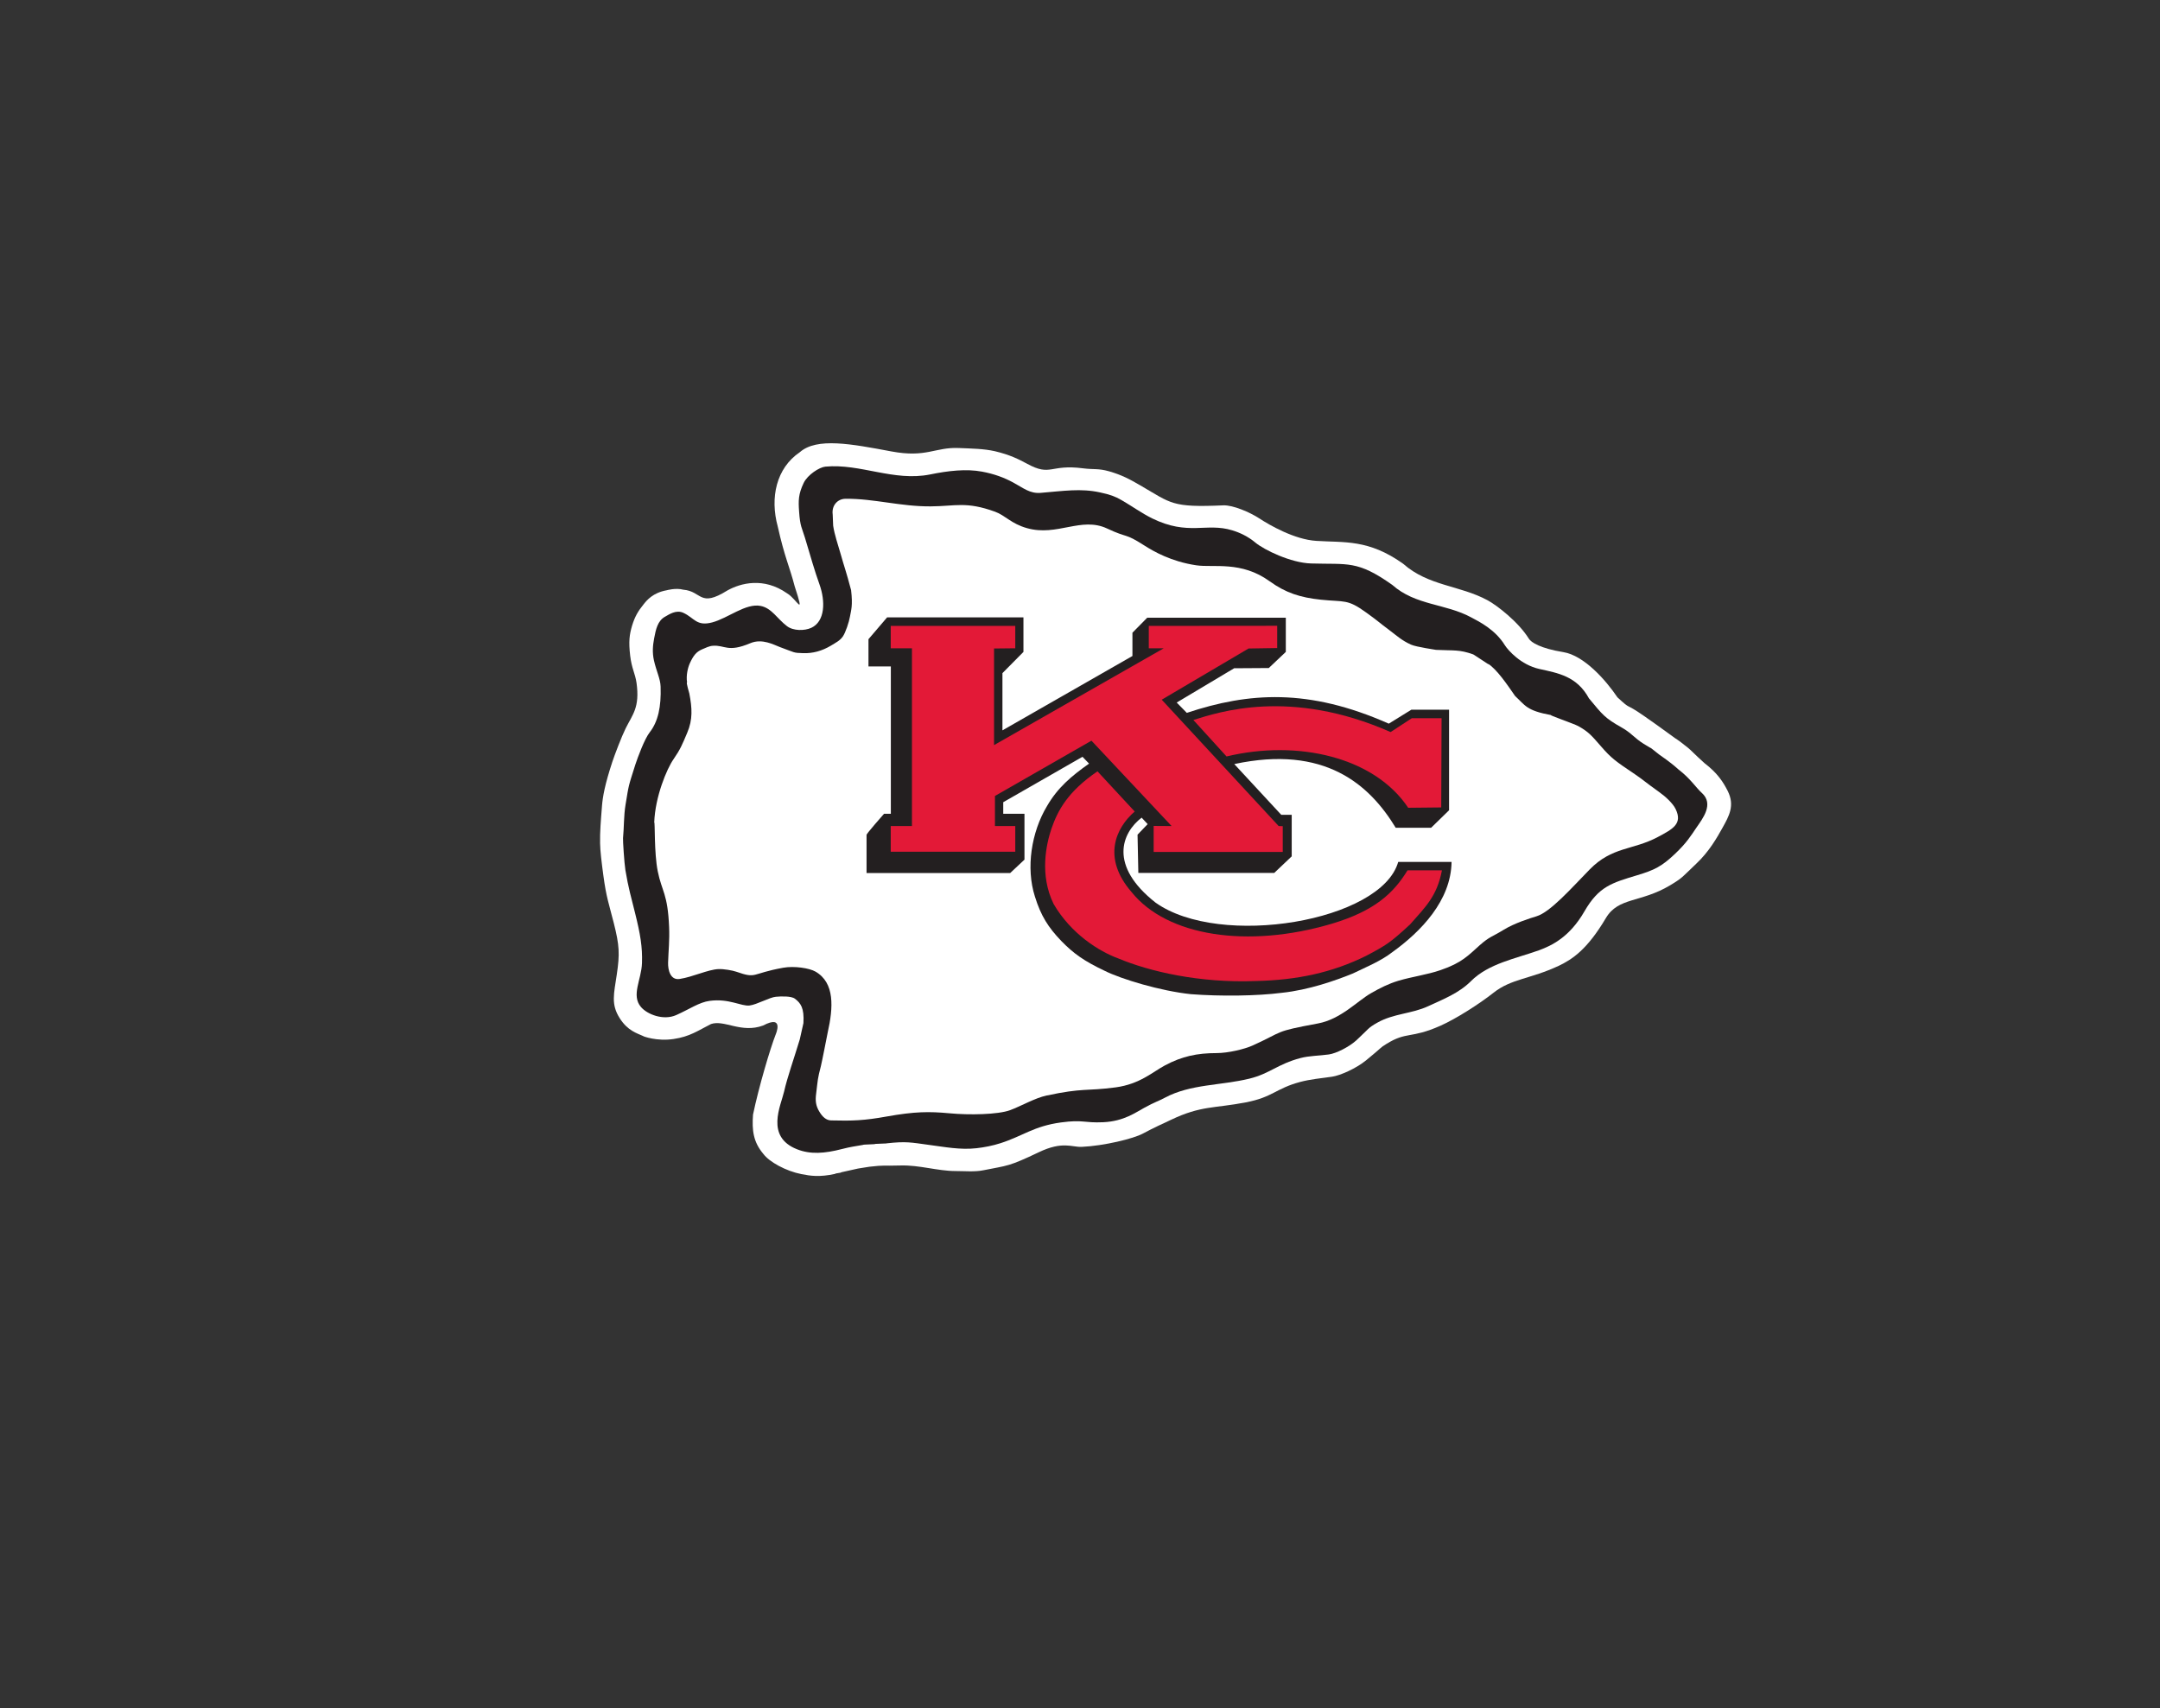
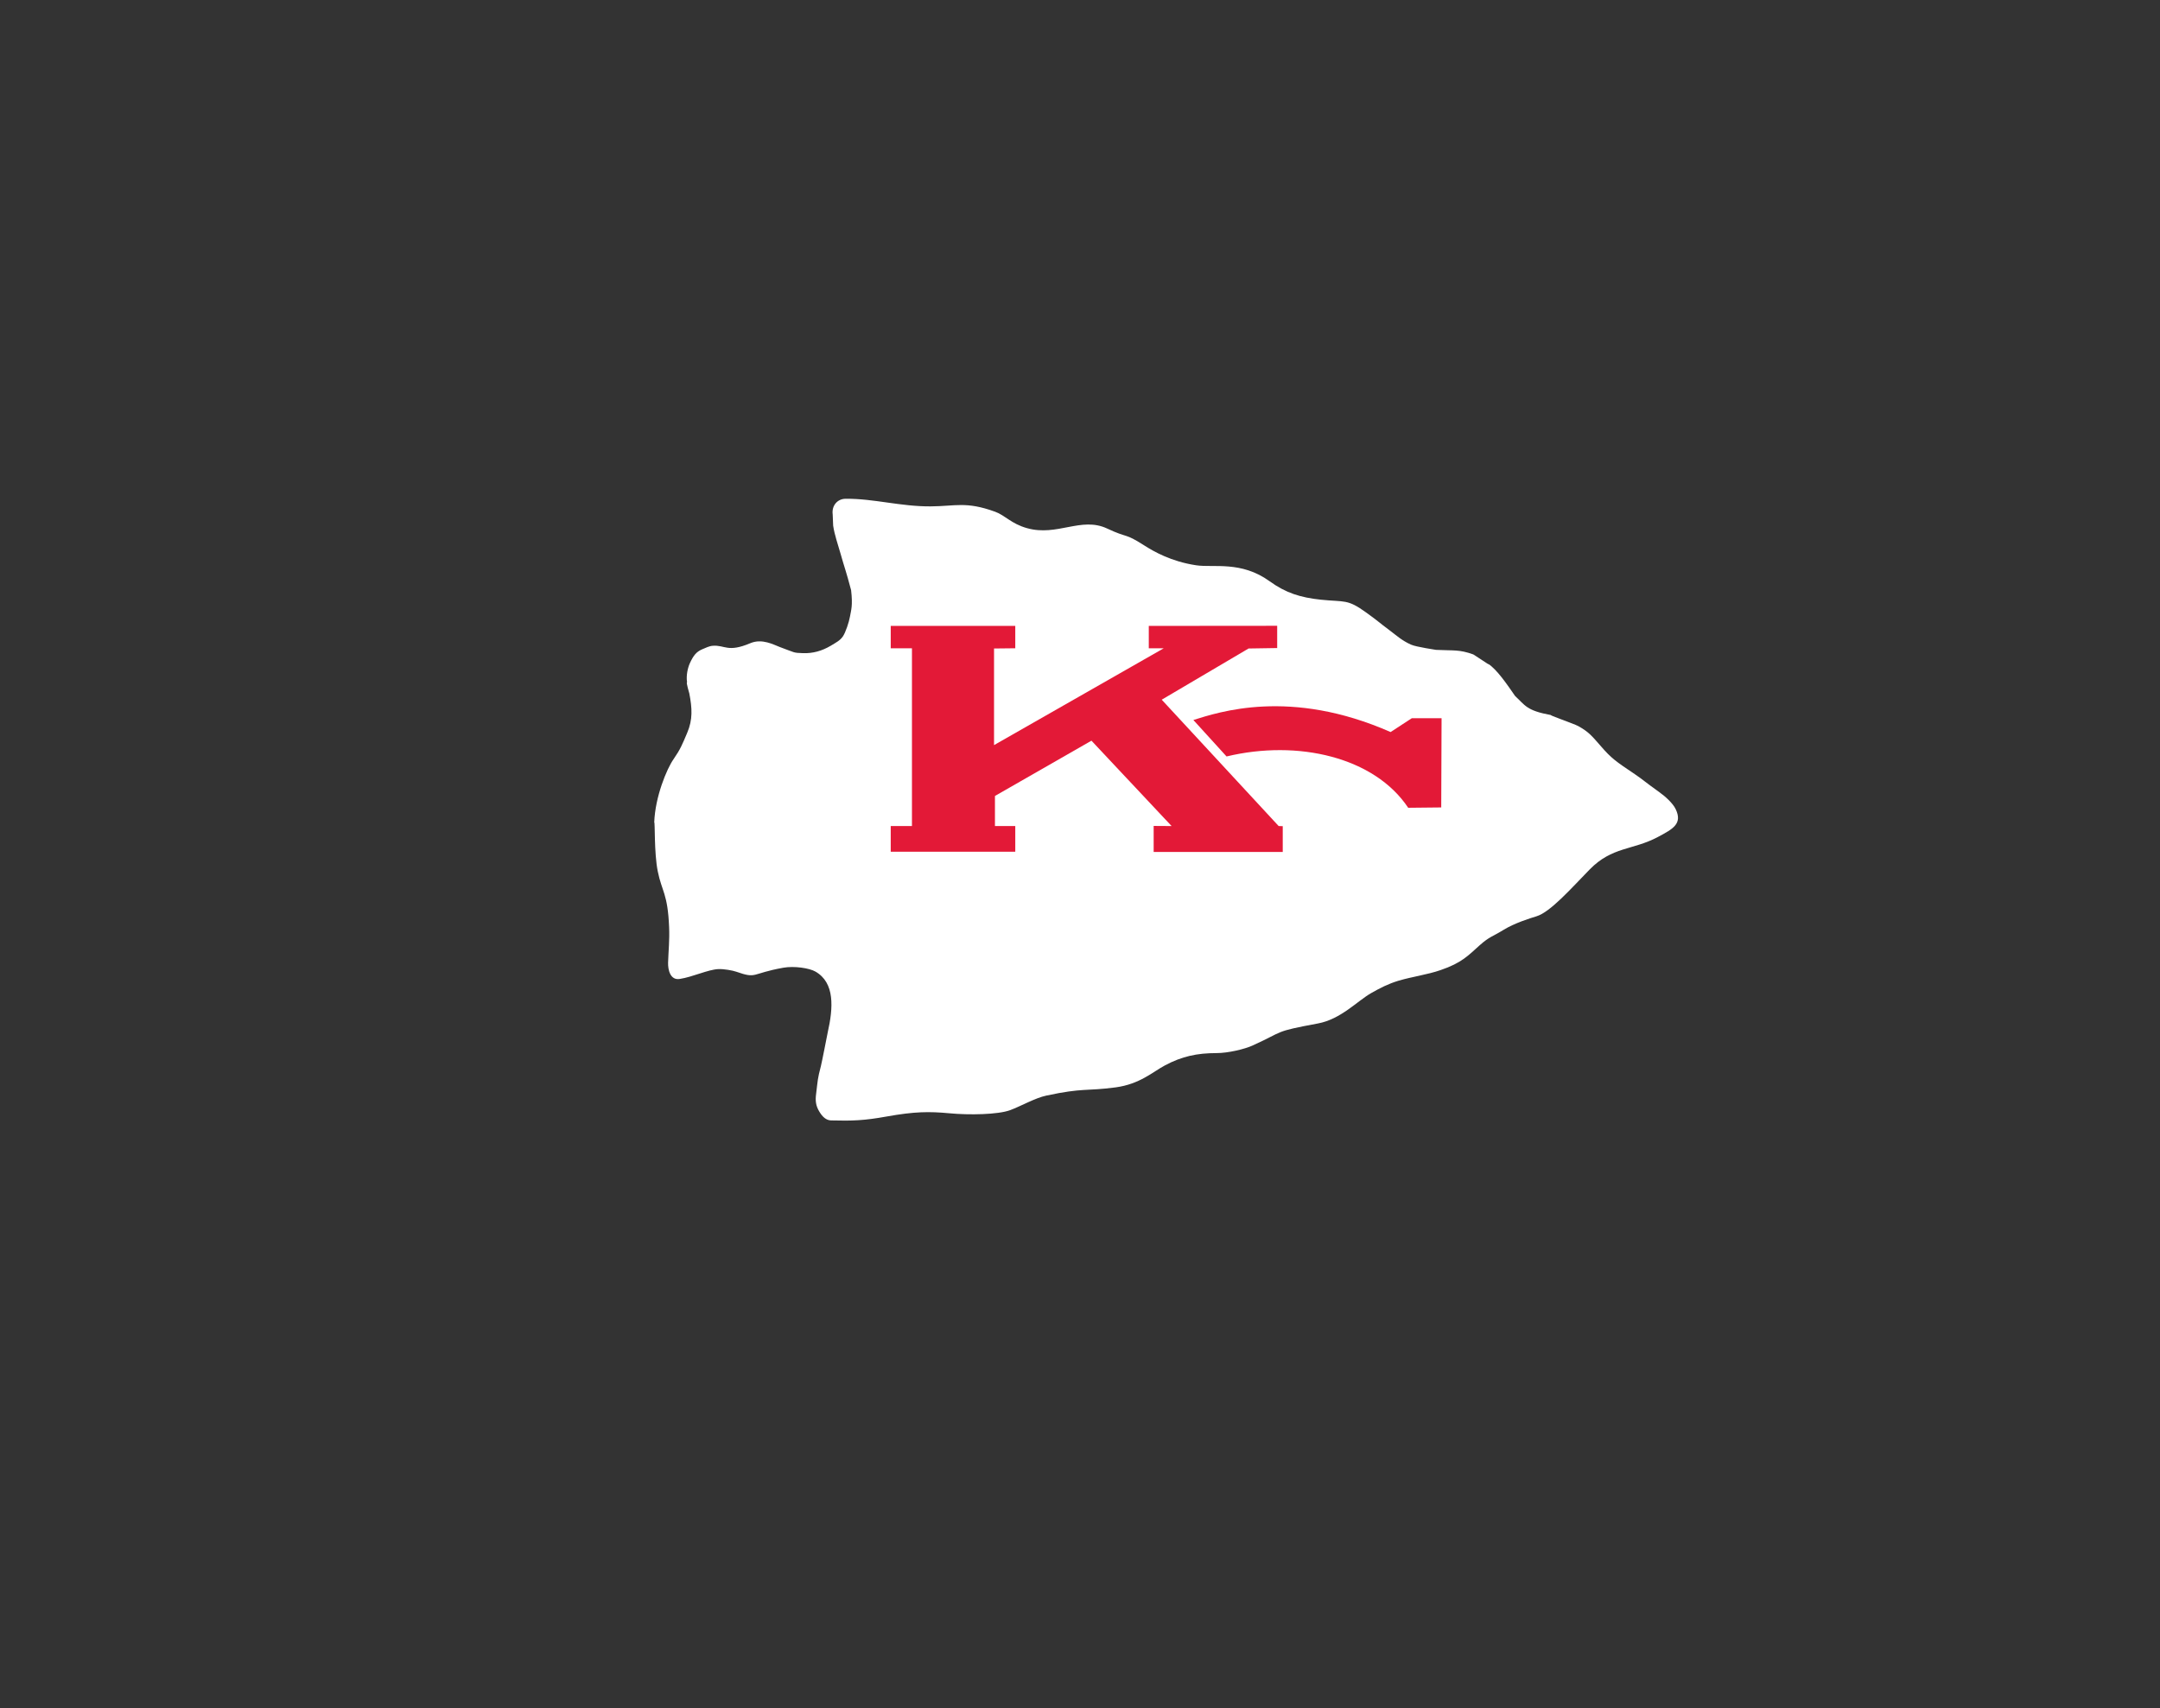
<svg xmlns="http://www.w3.org/2000/svg" viewBox="182.332 342.144 190.259 150.48" version="1.1" id="Layer_1" style="max-height: 500px" width="190.259" height="150.48">
  <rect x="182.332" y="342.144" width="190.259" height="150.48" fill="#333333" stroke="none" />
  <defs>
    <style>
      .st0 {
        fill: #231f20;
      }

      .st1 {
        fill: #fff;
      }

      .st2 {
        fill: #e31937;
      }
    </style>
  </defs>
-   <path d="M239.01,433.42c-.6-.27-1.39-.48-2.09-1.58-.79-1.24-.51-2.14-.26-3.85.27-1.81.24-2.55-.27-4.56-.42-1.66-.65-2.22-.91-4.15-.16-1.19-.28-2.18-.29-2.85-.02-1,.06-1.93.17-3.32.06-.77.25-1.86.91-3.86.22-.66.81-2.21,1.17-2.94.61-1.23,1.26-1.84.96-4.01-.12-.83-.43-1.28-.56-2.4-.15-1.27-.06-1.87.17-2.65.24-.78.52-1.27,1.01-1.87.28-.35.81-1.02,2.04-1.24,0,0,.8-.23,1.46-.05,1.66.14,1.41,1.61,3.88.07,1.18-.66,3.21-1.19,5.26.25.87.51,1.61,2.26.67-.62-.44-1.71-.89-2.56-1.49-5.26-.7-2.55-.13-5.15,1.94-6.55,1.5-1.32,4.54-.73,8.07-.07,3.1.58,3.83-.39,5.94-.3,1.18.05,2.19.06,3.17.28,1.35.32,2.1.71,2.85,1.11,2.11,1.15,1.99.01,4.94.4.94.12,1.31-.01,2.27.26,1.11.32,1.79.68,2.77,1.25,2.74,1.59,2.74,1.95,7.29,1.75.84-.04,2.35.61,3.16,1.14.9.59,3.1,1.87,5.04,1.99,2.47.16,4.59-.16,7.64,2.01,2.23,1.98,4.99,1.89,7.46,3.23.79.43,2.69,1.88,3.62,3.38.2.32,1.01.85,3.04,1.18,1.83.3,3.74,2.47,4.76,3.98,1.31,1.21.54.39,2.34,1.64.87.61,1.3.91,2.16,1.54,1.11.83.4.22,1.72,1.27.24.19.56.55,1.45,1.35,1.15.88,1.65,1.67,2.04,2.44.65,1.29.13,2.21-.47,3.28-.44.79-1.15,2.06-2.29,3.13-1.26,1.19-1.16,1.22-2.31,1.91-2.61,1.56-4.56,1.03-5.66,2.89-1.63,2.75-2.94,3.63-4.17,4.21-2.48,1.16-4.15,1.12-5.72,2.36-1.28,1.01-3.31,2.3-4.68,2.91-2.64,1.17-2.96.48-4.77,1.61-.61.38-.22.16-1.77,1.43-.89.73-2.3,1.35-3.01,1.45-.92.13-1.94.23-2.8.46-2.17.58-2.4,1.34-4.79,1.8-2.79.54-3.94.27-6.6,1.54-.69.33-1.45.66-2.47,1.21-.84.45-3.41,1.08-5.39,1.17-.86.04-1.68-.53-3.77.47-2.7,1.29-2.74,1.16-4.88,1.59-.78.16-1.66.07-2.47.07-1.56,0-3.18-.54-4.84-.49-1.71.05-1.31-.05-2.73.11l-1.01.16-1.48.33c0,.06-.54.08-.54.14-1.36.3-2.17.18-2.97.02-1.34-.26-2.82-1.06-3.36-1.79-.88-1.05-1-2.07-.9-3.45.5-2.41,1.52-5.85,2-7.07,0,0,.78-1.78-1.11-.78-1.92.71-3.42-.53-4.59-.13-1.15.58-1.86,1.11-3.3,1.32-1.49.22-2.65-.24-2.65-.24Z" class="st1" />
  <g>
-     <path d="M260.43,442.86h0c1.72-.19,2.14-.08,3.68.13,1.44.19,2.81.46,4.23.3.71-.08,1.42-.22,2.11-.44,2-.64,2.92-1.5,5.33-1.83,1.99-.27,1.99.06,3.74-.02,1.83-.09,2.85-.87,3.62-1.28.93-.51,1.18-.55,1.8-.88,2.26-1.21,4.91-1.06,7.45-1.68,1.79-.44,2.48-1.28,4.48-1.81.79-.21,1.66-.2,2.51-.32.65-.09,1.8-.67,2.44-1.26,1.1-1.02.98-1.06,1.83-1.54,1.43-.81,3.04-.78,4.48-1.45,1.34-.62,2.71-1.15,3.77-2.21,1.54-1.55,3.97-1.99,5.97-2.71,1.18-.43,2.72-1.18,4.02-3.43,1.27-2.2,2.4-2.51,4.66-3.19,1.5-.45,2.15-.77,3.31-1.87,1.04-.98,1.42-1.62,1.89-2.31.54-.79,1.59-2.09.47-3.08-.49-.44-.99-1.25-2.05-2.06-.81-.73-1.48-1.14-1.71-1.32-1.22-.96-.19-.2-1.36-.94-.83-.52-1.06-.94-1.91-1.42-1.52-.86-1.68-1.11-2.9-2.58-1.06-1.95-2.71-2.22-4.38-2.59-1.61-.36-2.74-1.64-3.02-2.08-.85-1.38-2.23-2.07-2.97-2.46-2.27-1.23-4.9-1.04-6.95-2.86-3.09-2.19-3.9-1.79-7.15-1.89-1.79-.05-4.14-1.2-4.9-1.83-.64-.54-1.38-.89-2.05-1.09-2.29-.7-3.86.51-7.05-1.05-.93-.46-1.78-1.08-2.7-1.61-.57-.33-1.01-.49-1.9-.68-1.69-.37-3.17-.13-5.22.04-.96.08-1.53-.43-2.42-.91-.81-.44-1.68-.76-2.75-.96-1.39-.26-2.97-.08-4.58.25-3.2.64-6.14-.98-9.22-.69-.52.05-1.56.71-1.91,1.44-.47.99-.47,1.55-.4,2.53.09,1.32.25,1.42.51,2.28.56,1.87.84,2.88,1.29,4.14.52,1.46.5,3.24-.73,3.81-.59.27-1.58.28-2.14-.15-.87-.66-1.34-1.59-2.32-1.78-1.31-.26-2.87,1.08-4.26,1.45-1.39.37-1.57-.39-2.54-.84-.64-.3-1.26.14-1.62.34-.65.36-.81,1.11-.96,1.91-.12.64-.17,1.23-.02,1.93.23,1.01.57,1.62.59,2.32.06,1.77-.22,3.07-.95,4.01-.47.59-1.07,2.24-1.27,2.84-.64,2.03-.56,1.68-.87,3.56-.16.96-.13,2.04-.22,2.94-.02.16.11,2.21.21,2.82.25,1.51.53,2.49.85,3.77.46,1.84.66,2.99.61,4.42-.05,1.46-.97,2.83-.09,3.86.54.64,1.96,1.22,3.11.71,1.17-.52,2.02-1.13,2.94-1.25,1.69-.23,2.78.49,3.51.41.65-.08,1.79-.73,2.32-.77.43-.04,1.35-.08,1.68.17.51.39.83.81.75,2.15,0,.02-.31,1.42-.32,1.43-.53,1.75-1.11,3.38-1.38,4.59-.29,1.26-1.67,3.98,1.13,5.09,1.18.47,2.43.38,3.97-.02.78-.2,1.11-.23,1.84-.36,0-.05,1.1-.04,1.1-.09l.97-.04Z" class="st0" />
    <path d="M313.43,400.63c.76.5,1.63,1.77,2.36,2.83.89.81.97,1.28,3.19,1.68-.43-.08,1.99.76,2.36.96.95.53,1.19.85,2.04,1.82.87,1,1.22,1.26,2.98,2.44.68.46.81.62,2.11,1.55.54.38,1.22,1,1.46,1.51.62,1.29-.24,1.75-1.58,2.46-2.2,1.17-4.02.83-6,2.86-1.65,1.69-3.46,3.75-4.68,4.12-.53.16-1.94.6-2.91,1.2-.96.59-1.22.58-2.08,1.34-1.02.91-1.58,1.56-3.46,2.2-1.15.4-2.51.58-3.72.94-.89.27-1.61.64-2.4,1.09-1.21.69-2.67,2.3-4.68,2.67-3.98.74-2.92.66-5.75,1.94-.7.32-2.16.67-3.18.67-1.71,0-3.04.28-4.54,1.08-1.09.58-2.21,1.65-4.35,1.94-2.65.35-2.8.02-6.09.72-1,.21-2.26.94-3.21,1.29-1.07.39-3.59.44-5.37.27-1.74-.16-3.01-.16-5.52.29-1.94.35-2.99.39-4.88.34-.42-.01-.75-.31-1.02-.76-.33-.53-.37-1-.29-1.59.15-1.23.12-1.29.42-2.44.09-.35.53-2.61.6-2.96.49-2.18.64-4.37-1.08-5.36-.54-.31-1.87-.51-2.83-.34-2.9.52-2.29,1-4.15.35-.31-.11-1.1-.25-1.56-.23-.93.04-2.25.69-3.42.87-.82.13-1.04-.79-1.02-1.44.03-1.02.14-1.99.09-3.12-.12-2.97-.64-3.13-1-4.92-.33-1.62-.23-4.38-.31-4.31.08-2.27,1.11-4.73,1.7-5.57.61-.89.75-1.25,1.21-2.34.49-1.15.43-2.16.18-3.45,0-.03-.3-.98-.2-.98-.09-.61.06-1.27.25-1.69.31-.67.56-.99,1.06-1.21.31-.13.64-.3.96-.32,1.08-.08,1.3.62,3.31-.23,1.04-.44,2.08.15,2.59.34,1.4.51,1.16.51,2.05.54.85.03,1.66-.19,2.45-.66.45-.28.79-.43,1.06-.82.23-.34.54-1.26.62-1.74.1-.58.26-.95.1-2.33-.45-1.71-.61-2.07-.91-3.15-.25-.88-.55-1.72-.67-2.53,0-.02-.04-.98-.04-.98-.11-.81.44-1.39,1.14-1.39,2.5-.02,4.84.69,7.49.67,2.18-.01,3.11-.46,5.67.47.89.32,1.42,1.06,2.82,1.45,2.66.75,4.77-1.04,7.05.03,1.89.89,1.49.35,3.27,1.49.83.53,2.37,1.42,4.58,1.75,1.53.23,3.96-.41,6.47,1.41,1.41,1.02,2.7,1.43,4.5,1.62,2.12.22,2.33-.08,4,1.13,1.23.89.89.69,2.13,1.62.56.42,1,.84,1.82,1.21.46.21,2.25.46,2.19.46,1.58.08,2.03-.05,3.29.4-.03-.03,1.62,1.06,1.34.87Z" class="st1" />
-     <path d="M258.66,415.69v3.36h12.65l1.26-1.18v-4.04h-1.87v-1.02s6.98-4,6.98-4l.58.6c-1.56,1.1-2.77,2.12-3.71,3.75-1.37,2.28-1.87,5.44-1.06,7.96.53,1.71,1.18,2.72,2.32,3.91,1.1,1.13,2.03,1.78,3.82,2.63,1.46.73,4.92,1.78,7.6,2.06,2.6.2,5.85.16,8-.12,2.36-.24,4.79-1.1,6.26-1.7,1.18-.57,2.48-1.1,3.48-1.88,2.52-1.81,5.17-4.54,5.22-7.95h-4.7c-1.48,5.24-15.7,7.64-21.38,3.58-4.14-3.26-2.97-6.14-1.22-7.48l.53.57-.89.93.07,3.37h11.97l1.54-1.46v-3.66h-.92l-4.14-4.47c7.96-1.7,11.9,1.79,14.22,5.61h3.12l1.58-1.54v-8.86h-3.32s-1.99,1.23-1.99,1.23c-7.07-3.13-12.31-2.77-17.79-.95l-.89-.91,5.06-3.02,3.05-.02,1.5-1.42v-3.01s-12.21,0-12.21,0l-1.3,1.32v2.05l-11.45,6.55v-5.04l1.85-1.87v-3.04h-12.01l-1.64,1.92v2.4h1.97v12.98h-.6s-1.61,1.82-1.53,1.85Z" class="st0" />
    <g>
      <polygon points="260.79 397.28 271.76 397.28 271.76 399.25 269.89 399.27 269.89 407.78 284.84 399.25 283.52 399.25 283.52 397.28 294.83 397.27 294.83 399.23 292.31 399.27 284.66 403.78 294.96 414.91 295.32 414.92 295.32 417.19 283.95 417.19 283.95 414.9 285.53 414.91 278.47 407.39 269.97 412.26 269.97 414.91 271.76 414.91 271.76 417.17 260.79 417.17 260.79 414.91 262.66 414.91 262.66 399.25 260.79 399.25 260.79 397.28" class="st2" />
-       <path d="M309.32,418.81h-3.01c-1.21,1.99-2.88,3.58-6.69,4.71-7.39,2.19-14.5,1.1-17.62-2.8-2.61-3.01-1.39-5.65.28-7.09l-3.28-3.54c-2.61,1.78-3.5,3.44-4.06,5.07-.45,1.34-1.06,4.06.2,6.62,1.54,2.64,4.02,4.18,5.69,4.79,2.72,1.14,7.15,2.19,12.15,1.99,3.57-.08,6.7-.73,9.71-2.23,1.75-.93,2.1-1.14,3.85-2.76,1.31-1.5,2.36-2.44,2.8-4.75Z" class="st2" />
      <path d="M287.44,405.57c2.23-.69,8.53-2.84,17.38,1.06l1.87-1.22h2.62l-.03,7.86-2.91.03c-2.97-4.46-9.71-6.03-16-4.52l-2.92-3.21Z" class="st2" />
    </g>
  </g>
</svg>